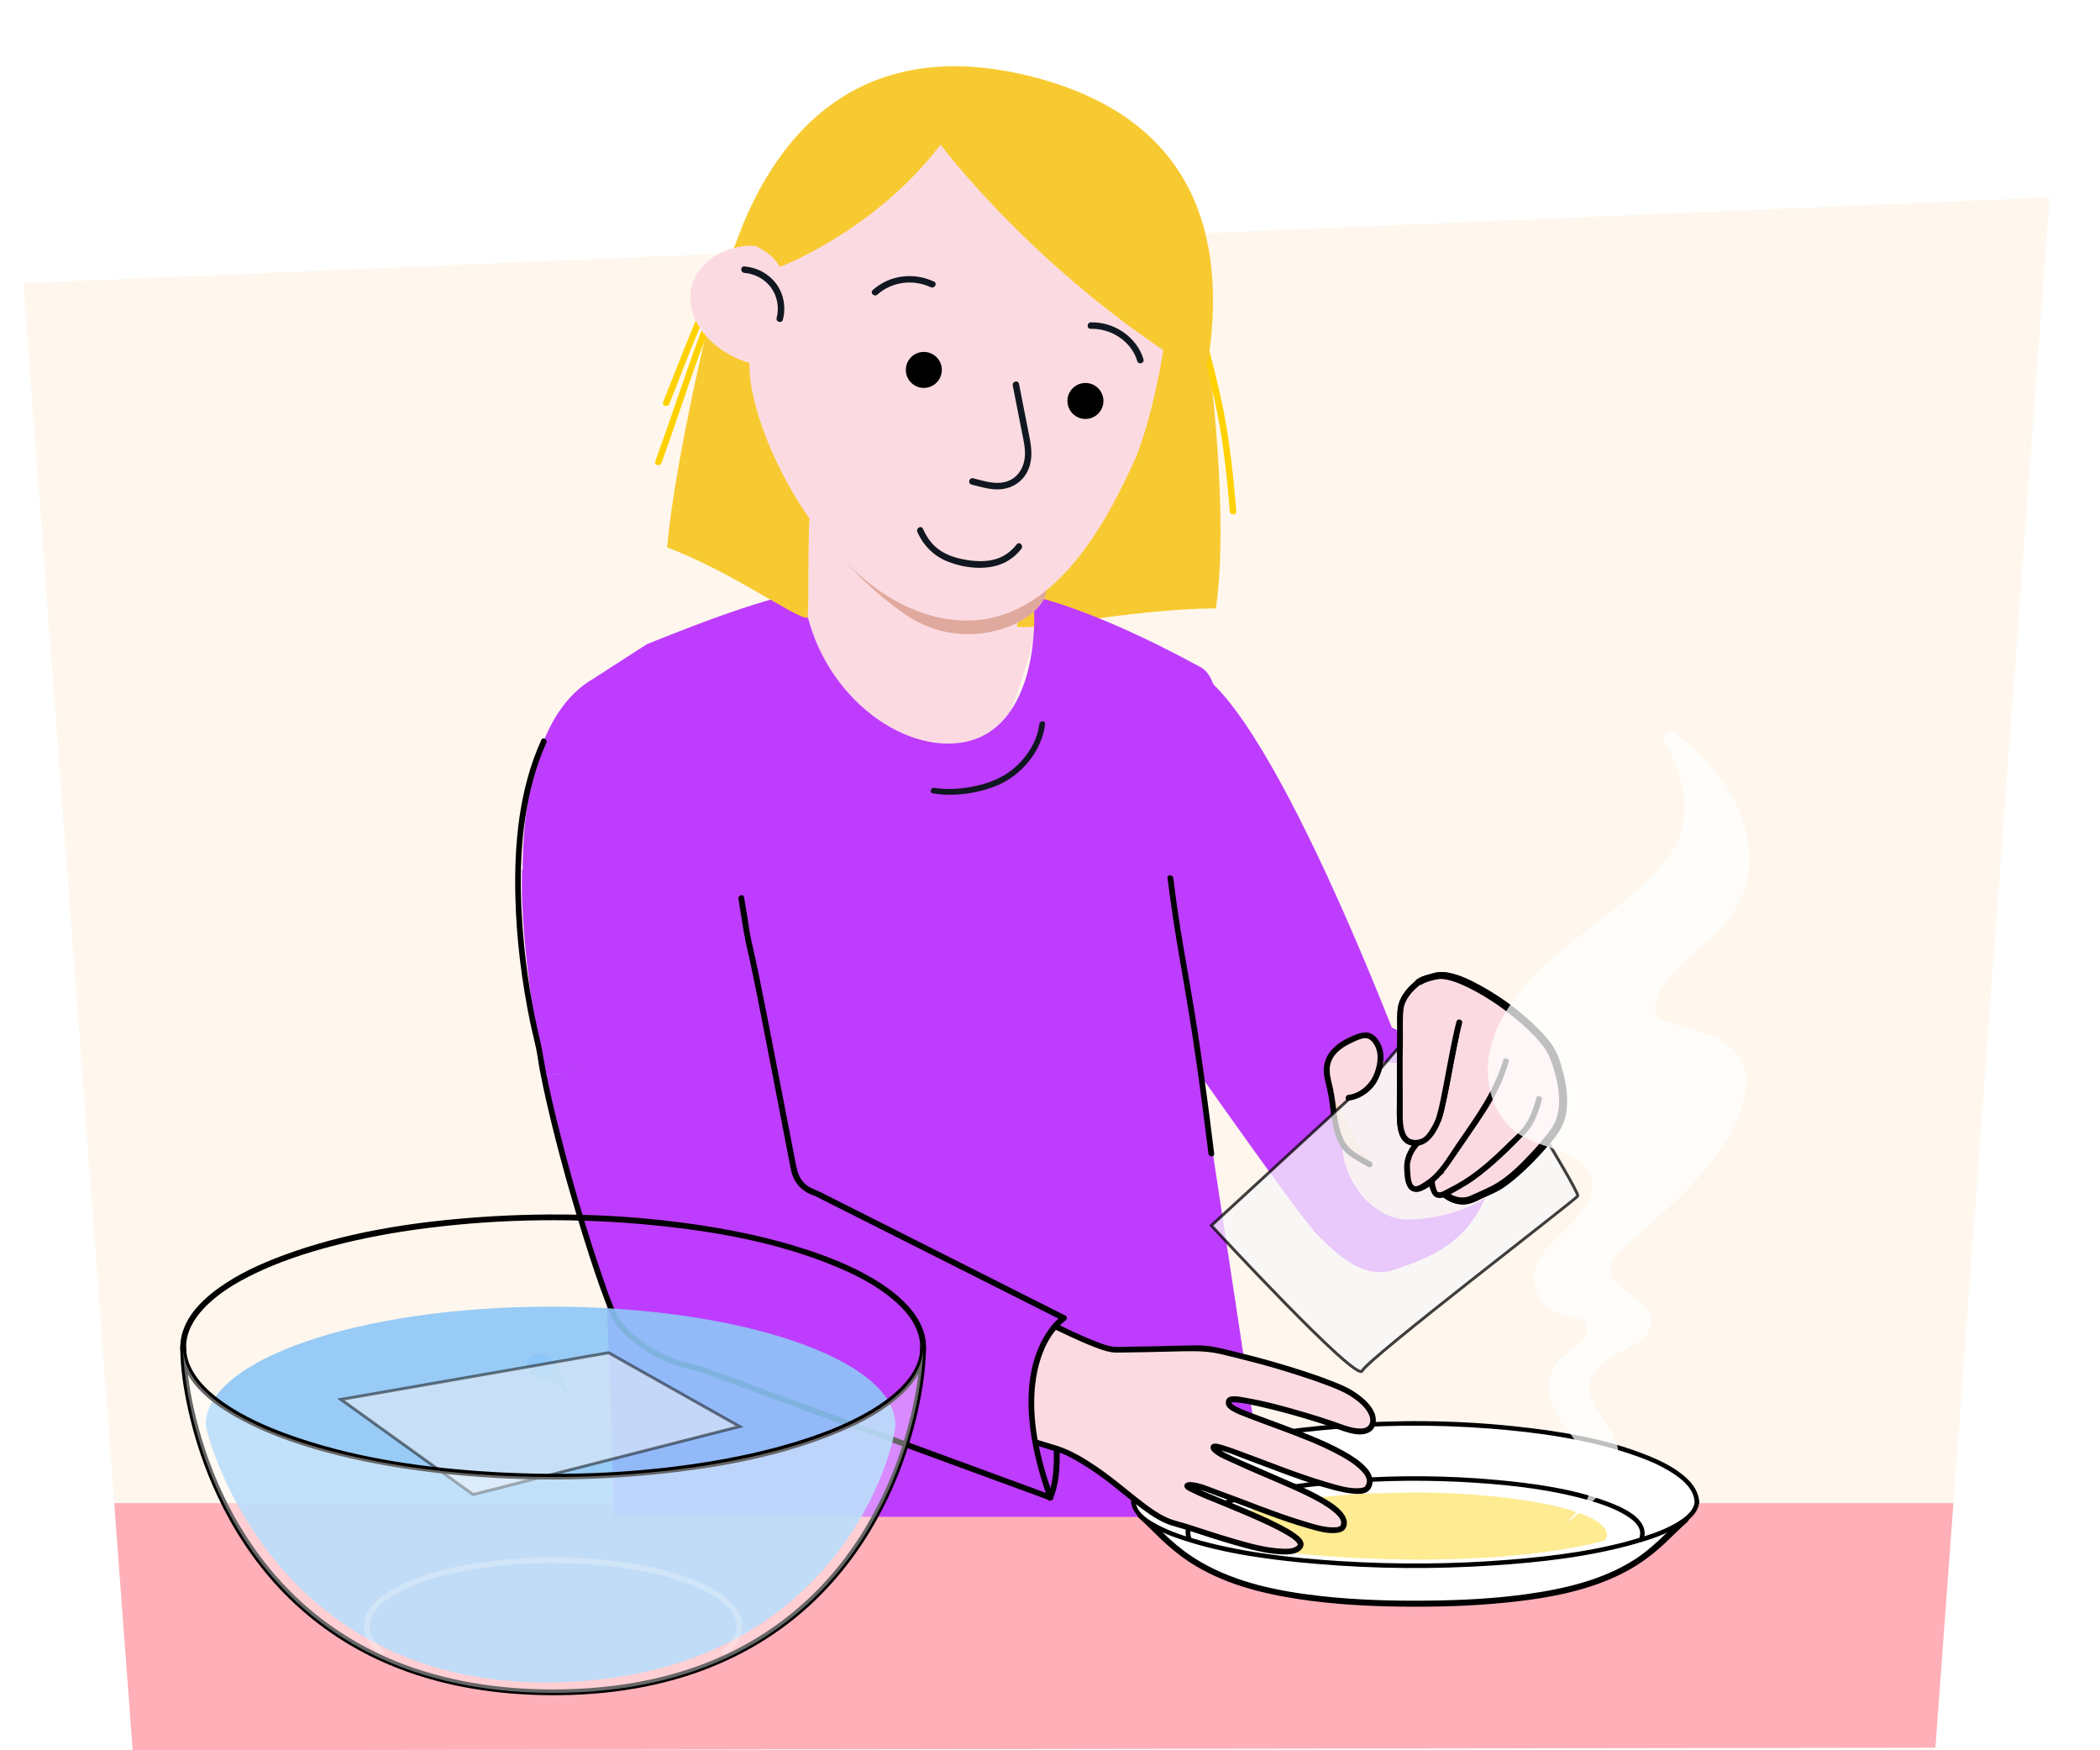
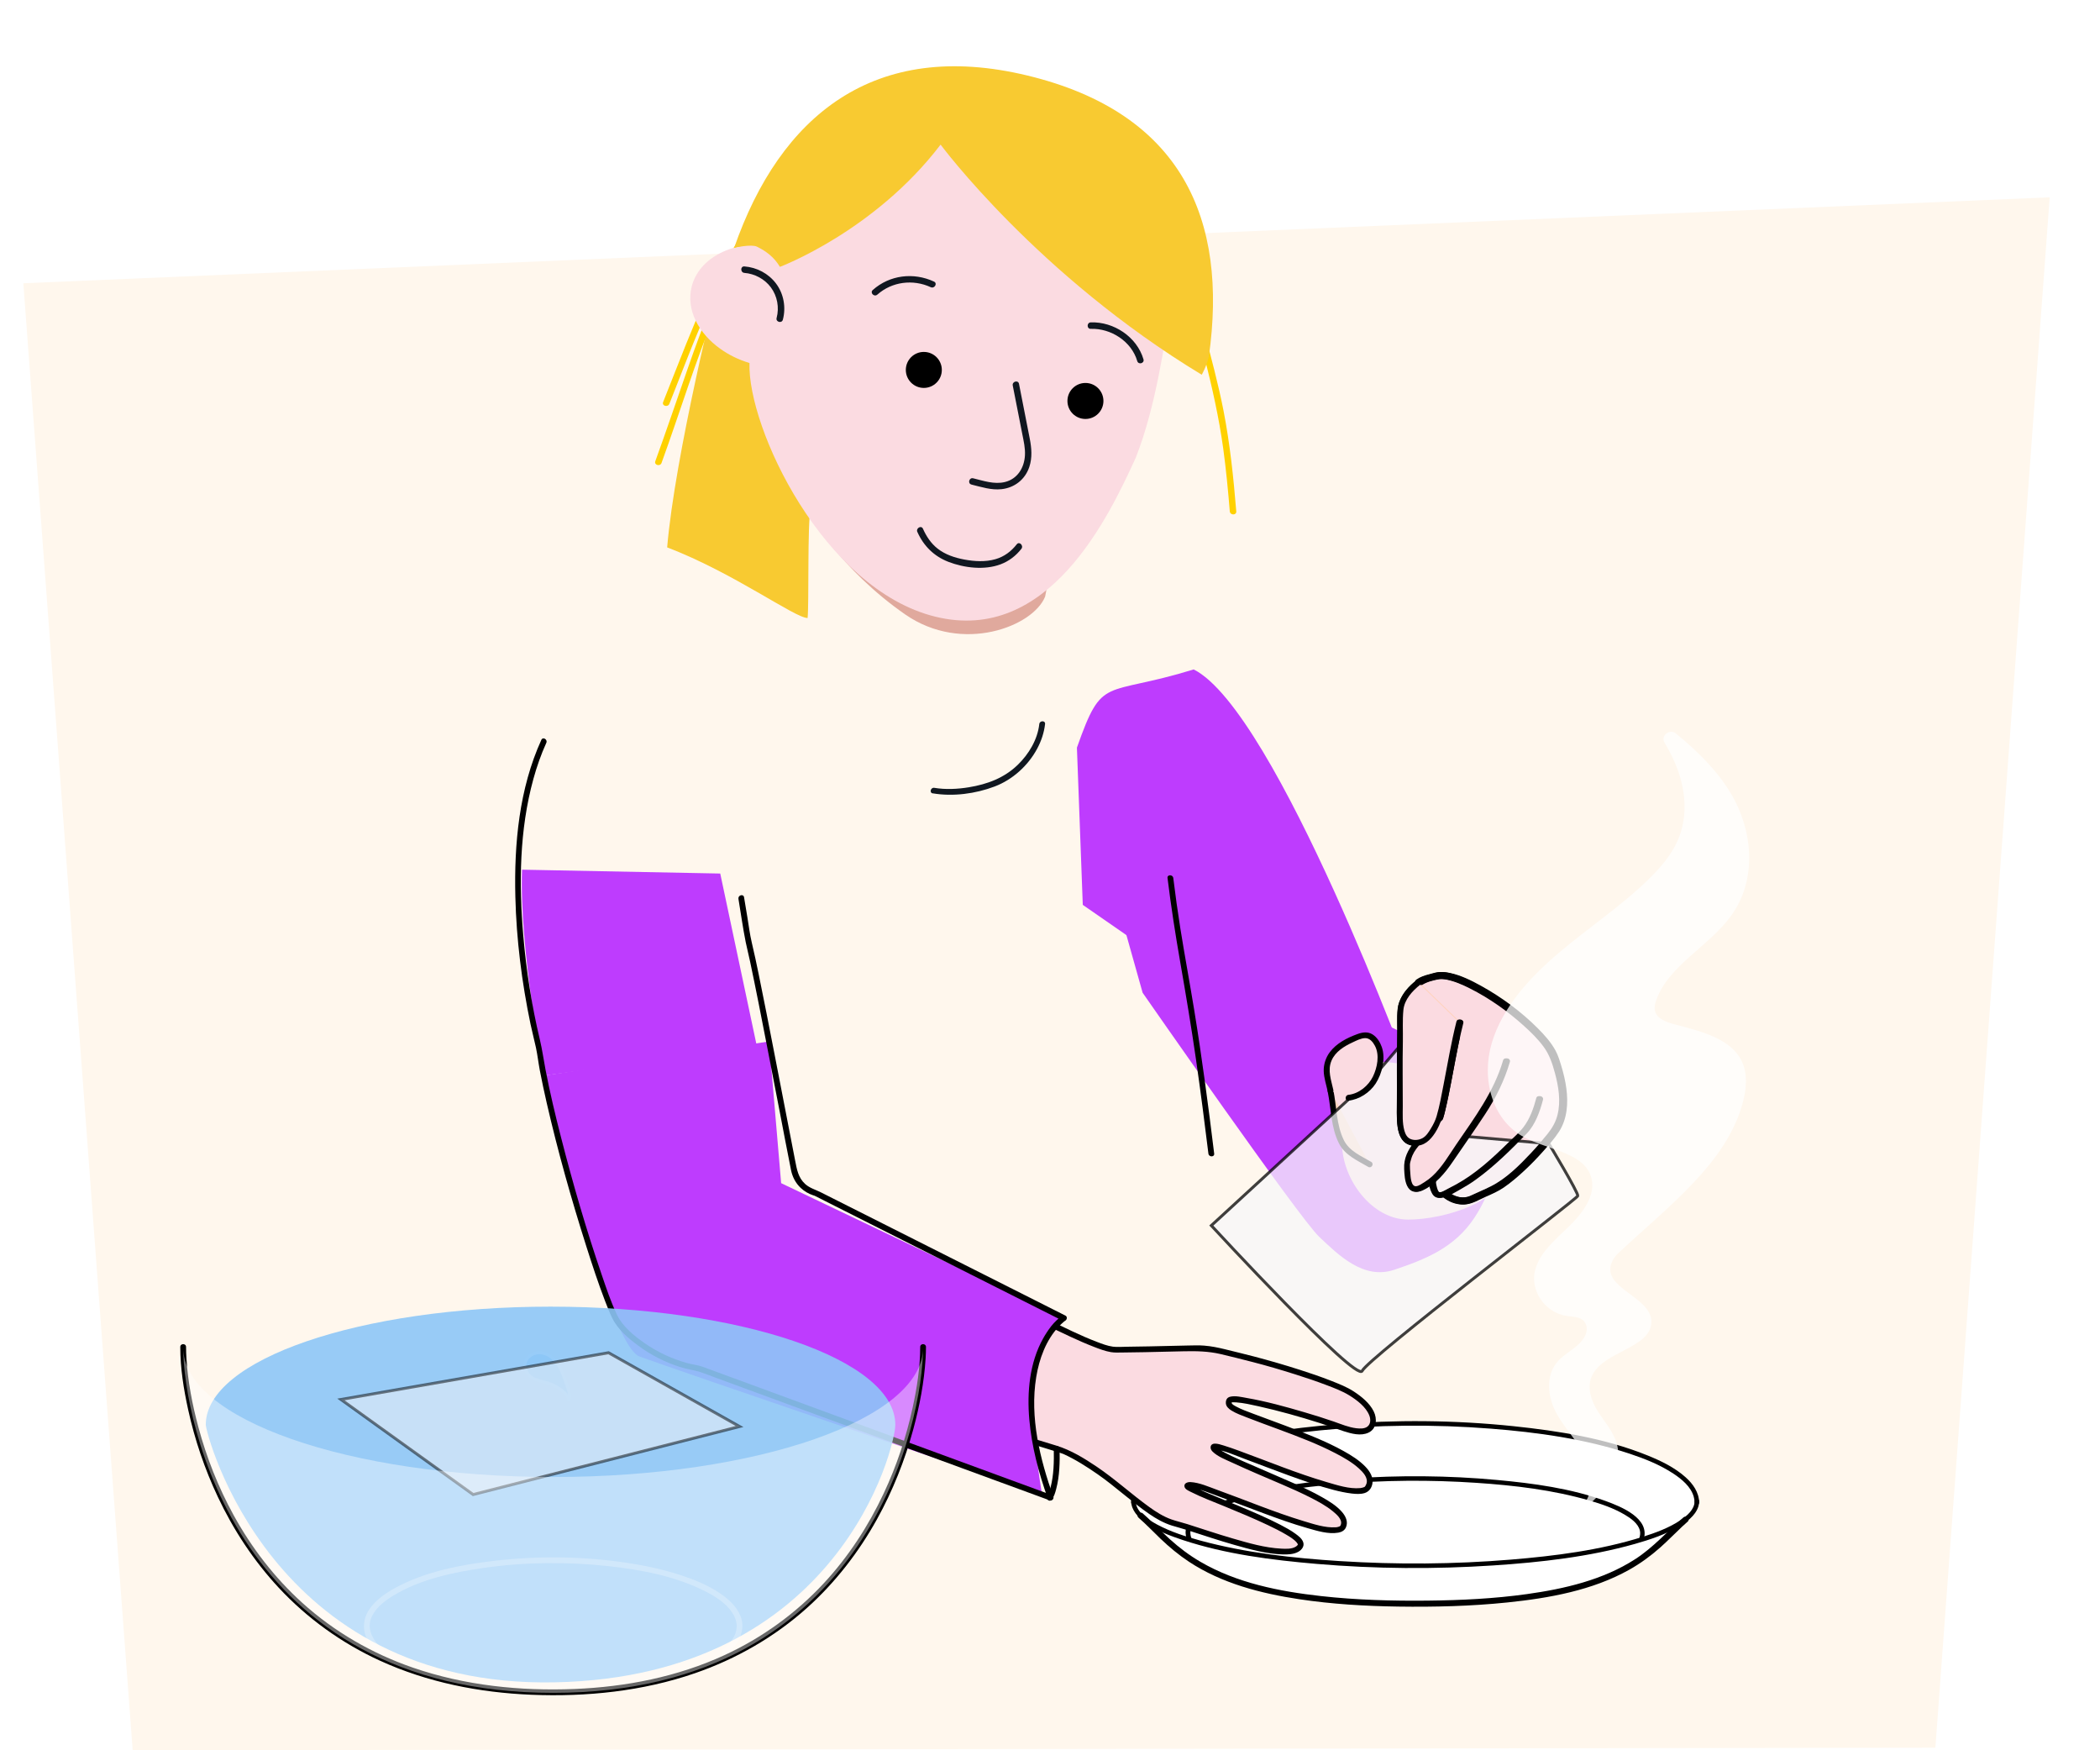
<svg xmlns="http://www.w3.org/2000/svg" id="Basis" viewBox="0 0 720 600">
  <defs>
    <style>
      .cls-1 {
        fill: none;
      }

      .cls-2 {
        fill: #ffd100;
      }

      .cls-3 {
        fill: #be3cfe;
      }

      .cls-4 {
        fill: #fde46d;
      }

      .cls-5 {
        fill: #fbdbe1;
      }

      .cls-6 {
        fill: #e0a99d;
      }

      .cls-7 {
        fill: url(#Nieuwe_patroonstaal_5);
      }

      .cls-7, .cls-8, .cls-9 {
        opacity: .75;
      }

      .cls-10 {
        fill: #fff7ed;
      }

      .cls-8, .cls-11 {
        fill: #f7f6f9;
        stroke: #000;
        stroke-miterlimit: 10;
      }

      .cls-12 {
        fill: #101720;
      }

      .cls-13 {
        fill: #fff;
      }

      .cls-14 {
        fill: #f8ca31;
      }

      .cls-15, .cls-16 {
        fill: #8dc7f7;
      }

      .cls-17 {
        fill: #ffd2bb;
      }

      .cls-18 {
        opacity: .9;
      }

      .cls-19 {
        opacity: .4;
      }

      .cls-20 {
        opacity: .26;
      }

      .cls-21 {
        fill: #fbd4bd;
      }

      .cls-22 {
        clip-path: url(#clippath);
      }

      .cls-11 {
        opacity: .5;
      }

      .cls-16 {
        stroke: #fff;
        stroke-linecap: round;
        stroke-linejoin: round;
        stroke-width: .99px;
      }

      .cls-23 {
        fill: #ffafb8;
      }
    </style>
    <clipPath id="clippath">
-       <path id="Path_2271-2" data-name="Path 2271" class="cls-10" d="M8,97.1l37.49,502.9,618.07-.88,39.19-531.48L8,97.1Z" />
-     </clipPath>
+       </clipPath>
    <pattern id="Nieuwe_patroonstaal_5" data-name="Nieuwe patroonstaal 5" x="0" y="0" width="187.62" height="187.62" patternTransform="translate(5231.56 4346.5) scale(1.07 1.12)" patternUnits="userSpaceOnUse" viewBox="0 0 187.62 187.62">
      <g>
        <rect class="cls-1" x="0" y="0" width="187.62" height="187.62" />
        <rect class="cls-4" x="0" y="0" width="187.62" height="187.62" />
      </g>
    </pattern>
  </defs>
  <g>
    <path id="Path_2271" data-name="Path 2271" class="cls-10" d="M8,97.1l37.49,502.9,618.07-.88,39.19-531.48L8,97.1Z" />
    <g class="cls-22">
      <path class="cls-5" d="M360.39,191.47l-.87,5.57c-.67,4.3-1.58,7.94-2.65,12.37-4.11,16.98-19.91,81.02-51.79,76.04-31.88-4.98-35.76-71.34-31.01-101.76l2.37-15.17c6.88,8.51,16.77,16.3,28.78,21.95,19.9,9.36,41.1,7.11,55.18.99Z" />
      <rect class="cls-23" x="-3.62" y="515.29" width="798.14" height="104.79" />
      <path class="cls-14" d="M416.86,208.55c-29.34.18-64.59,8.12-68.3,6.11,1.53-4.08,1.36-11.03,2.46-15.53l9.89-15.66c18.59-8.74,29-47.45,39.17-68.83,4.06.82,10.64,8.14,14.37,7.69.01,1.46,7.12,54.15,2.42,86.23Z" />
      <path class="cls-3" d="M411.58,228.67c-17.21-9.36-38.52-19.52-57.05-24.25-.12,2.57.1,5.88.08,7.97-.16,17.1-5.75,39.62-25.48,42.25-22.62,3.02-50.36-19.83-53.8-52.14-18.63,4.79-30.38,9.06-53.4,18.27-.37.15-18.07,11.64-18.41,11.84-29.59,16.88-23.89,77.82-23.89,77.82l23.65,35.95.55-20.91,6.87,194.43,224.06.13-30.97-204.08s24.81-78.04,7.8-87.28Z" />
    </g>
  </g>
  <path class="cls-3" d="M178.99,298.13c-1.03,26.87,7.45,70.59,7.45,70.59l73.11-9.8-12.61-59.47-67.96-1.32Z" />
  <path class="cls-12" d="M319.81,271.96c6.96,1.17,14.64.15,21.22-2.35,6.14-2.33,11.44-7.13,14.54-12.9,1.43-2.65,2.4-5.52,2.74-8.51.14-1.26-1.84-1.25-1.98,0-.59,5.32-3.59,10.31-7.38,13.98-4.68,4.53-10.45,6.66-16.78,7.7-3.88.63-7.94.84-11.84.19-1.24-.21-1.78,1.7-.53,1.91h0Z" />
  <g>
    <g>
      <path class="cls-14" d="M228.73,187.64c22.87,8.73,43.81,24.23,48.16,24.21.51-4.32-.09-32.69,1.01-37.19l-2.58-11.94c-12.52-16.29-18.72-38.08-17.97-61.74-3.99-1.13-7.61-2.82-10.71-4.93-.68,1.29-15.25,60.21-17.9,91.59Z" />
      <path class="cls-2" d="M423.86,175.29c-.94-11.54-2.15-23.08-4.36-34.46-1.82-9.35-4.34-18.55-6.75-27.76-1.9-7.28-3.75-14.57-5.5-21.89-.33-1.39-2.47-.8-2.14.59,4.91,20.56,11.36,40.84,14.26,61.82.99,7.2,1.68,14.45,2.27,21.69.12,1.41,2.34,1.43,2.22,0h0Z" />
      <path class="cls-2" d="M226.82,158.68c6.27-17.24,11.58-34.88,18.63-51.82,5.9-14.19,13.77-27.23,24.22-38.54,7.46-8.07,15.82-15.26,24.48-22,1.13-.88-.45-2.44-1.57-1.57-14.24,11.08-27.67,23.49-37.54,38.72-8.52,13.14-14.01,27.88-19.15,42.58-3.73,10.68-7.34,21.41-11.21,32.05-.49,1.34,1.66,1.92,2.14.59h0Z" />
      <path class="cls-2" d="M229.5,138.42c4.36-10.9,8.42-21.94,13.27-32.63,4.27-9.41,9.34-18.38,15.5-26.68,4.17-5.62,8.75-10.91,13.53-16.01.98-1.04-.59-2.61-1.57-1.57-8.08,8.62-15.54,17.84-21.57,28.01-5.34,9.01-9.5,18.65-13.4,28.35-2.67,6.63-5.25,13.3-7.9,19.94-.53,1.33,1.62,1.9,2.14.59h0Z" />
    </g>
    <g>
      <g>
-         <path class="cls-6" d="M360.19,193.93c-.55,3.59-1.15,7.14-1.86,10.58-4.12,10.28-28.37,19.69-47.95,6.14-22.16-15.34-34-35.41-34.84-37.57l.05-.35c10.21,11.19,22.95,26.77,39.55,29.36,16.59,2.59,31.91-.6,45.04-8.16Z" />
+         <path class="cls-6" d="M360.19,193.93c-.55,3.59-1.15,7.14-1.86,10.58-4.12,10.28-28.37,19.69-47.95,6.14-22.16-15.34-34-35.41-34.84-37.57c10.21,11.19,22.95,26.77,39.55,29.36,16.59,2.59,31.91-.6,45.04-8.16Z" />
        <path class="cls-5" d="M389.43,156.85c-9.24,20.21-29.9,64.1-68.74,54.55-38.39-9.43-64.44-64.75-63.73-86.96-3.72-1.12-7.08-2.78-9.94-4.83-7.64-5.4-11.78-13.5-9.91-21.2,2.46-10.15,14.46-16.11,27.76-14.33h.01c.34-.96.68-1.92,1.03-2.87.35-.94.71-1.88,1.07-2.81.49-1.23,1-2.45,1.51-3.67.26-.61.52-1.2.79-1.79.2-.45.4-.89.6-1.33.16-.33.31-.66.47-.99.33-.69.66-1.38,1.01-2.07.35-.72.71-1.42,1.08-2.13.37-.71.74-1.4,1.13-2.09.45-.83.92-1.64,1.39-2.44.47-.8.95-1.59,1.45-2.38,0,0-.01,0,0-.01.49-.78,1-1.55,1.5-2.32.26-.38.51-.75.77-1.13.94-1.38,1.91-2.71,2.92-4.01.35-.45.68-.88,1.04-1.3.26-.33.51-.65.79-.96.27-.31.52-.62.78-.92,1.78-2.1,3.67-4.07,5.64-5.9.64-.59,1.28-1.16,1.92-1.72.65-.56,1.31-1.12,1.97-1.66.68-.54,1.37-1.08,2.08-1.59.45-.33.88-.65,1.33-.95.29-.21.58-.42.88-.61.64-.44,1.28-.85,1.95-1.26.24-.17.49-.31.73-.46.65-.4,1.31-.77,1.97-1.14.63-.35,1.27-.69,1.9-1.02.55-.28,1.1-.56,1.64-.8.39-.18.77-.36,1.15-.53,1.07-.49,2.15-.93,3.24-1.34.77-.29,1.53-.58,2.31-.83.99-.33,2-.64,3.02-.92.35-.09.72-.19,1.08-.28.58-.16,1.17-.3,1.76-.43.55-.13,1.1-.25,1.65-.36.21-.05.43-.09.62-.13.46-.09.94-.18,1.41-.25.22-.03.45-.08.67-.1,1.42-.22,2.88-.4,4.35-.54.49-.06,1-.1,1.51-.13.63-.05,1.26-.09,1.9-.11,1.7-.08,3.45-.1,5.22-.05.35,0,.73.01,1.09.04.33,0,.66.02,1,.04.38.02.75.04,1.13.07,1.15.06,2.29.16,3.46.29.59.06,1.18.12,1.78.2,3.57.45,7.26,1.13,11.07,2.05,4.25,1.03,8.24,2.26,11.96,3.68.29.11.58.22.87.34,1.62.63,3.2,1.31,4.72,2.02.39.18.77.38,1.14.56,1.35.65,2.66,1.34,3.94,2.05.4.22.8.45,1.19.68.41.24.82.48,1.21.72,1,.61,1.97,1.25,2.93,1.9t.01,0c.48.32.94.65,1.4.99.45.32.91.66,1.36,1.01.9.68,1.77,1.39,2.61,2.1.85.72,1.68,1.46,2.47,2.21.4.38.79.76,1.18,1.14.39.38.77.77,1.15,1.16.37.39.74.79,1.1,1.19.43.47.86.95,1.27,1.44.19.21.38.43.56.65.46.57.91,1.13,1.34,1.7.3.39.6.78.88,1.17.32.42.63.86.92,1.3.61.88,1.19,1.77,1.74,2.67.16.24.3.49.44.73.16.27.32.55.48.83.3.52.59,1.04.88,1.58.27.53.55,1.06.82,1.6.27.53.54,1.08.8,1.62.26.54.52,1.1.75,1.66.25.55.48,1.11.71,1.68.23.56.45,1.13.66,1.7.17.46.33.92.5,1.38.07.18.13.36.19.54.18.51.34,1.03.51,1.55.08.24.16.48.23.73.09.29.18.57.26.87.03.08.06.17.07.24.07.24.15.49.21.75.08.25.15.49.2.74.12.45.24.89.35,1.34,1.05,4.2,1.76,8.58,2.16,13.1.03.29.05.57.07.85.11,1.3.2,2.63.24,3.96.05,1,.07,2,.09,3.01,0,1.01.01,2.03,0,3.05-.04,2.04-.11,4.11-.25,6.18-.04.7-.1,1.39-.15,2.09-.23,2.79-.54,5.62-.96,8.48l-9.96-11.64c-1.49,8.85-4.47,31.37-11.45,49.08Z" />
      </g>
      <path class="cls-14" d="M414.44,122.32c-.85,3.5-2.42,6.14-2.42,6.14-56.29-34.04-89.53-78.89-89.53-78.89-22.7,29.78-55.09,41.91-55.09,41.91-1.97-3.3-4.59-5.29-7.86-6.92-1.91-.95-7.82.36-7.82.36,15.73-45.23,47.98-71.77,100.66-59,52.64,12.76,68.78,49.02,62.07,96.4Z" />
      <circle cx="316.74" cy="126.81" r="6.17" />
      <path class="cls-12" d="M314.53,182.36c2.13,4.79,5.71,8.33,10.61,10.23,5.41,2.1,12.38,2.94,17.92.86,2.85-1.07,5.25-2.91,7.12-5.3.87-1.11-.69-2.69-1.57-1.57-1.91,2.44-4.34,4.27-7.34,5.12-3.45.98-7.16.76-10.65.11-3.27-.61-6.56-1.69-9.2-3.78-2.26-1.79-3.82-4.18-4.98-6.78-.58-1.3-2.49-.17-1.92,1.12h0Z" />
      <circle cx="372.15" cy="137.45" r="6.17" />
      <path class="cls-12" d="M255.23,93.55c3.52.28,6.95,2.1,9.06,4.95,2.22,2.99,2.94,6.91,1.98,10.5-.37,1.38,1.77,1.97,2.14.59,1.13-4.23.3-8.91-2.36-12.42-2.59-3.42-6.56-5.51-10.83-5.84-1.42-.11-1.42,2.11,0,2.22h0Z" />
      <path class="cls-12" d="M333.06,166.11c3.37.82,6.82,1.97,10.33,1.58,4.49-.5,8.09-3.33,9.52-7.63,1.06-3.18.78-6.47.15-9.69-.69-3.5-1.38-7-2.06-10.5-.54-2.77-1.09-5.53-1.63-8.3-.28-1.4-2.42-.81-2.14.59,1.09,5.56,2.19,11.12,3.28,16.68.48,2.45,1.04,4.77.9,7.28-.24,4.28-2.59,8.1-6.92,9.13-3.63.87-7.32-.44-10.83-1.29-1.39-.34-1.98,1.8-.59,2.14h0Z" />
      <path class="cls-12" d="M300.8,101c5.02-4.47,12.25-5.35,18.31-2.55,1.29.6,2.42-1.32,1.12-1.92-7.01-3.25-15.18-2.29-21,2.89-1.07.95.51,2.52,1.57,1.57h0Z" />
      <path class="cls-12" d="M392.05,123.18c-2.25-7.7-10.19-12.94-18.07-12.67-1.42.05-1.43,2.27,0,2.22,6.9-.23,13.95,4.27,15.93,11.04.4,1.37,2.54.79,2.14-.59h0Z" />
    </g>
  </g>
  <path class="cls-3" d="M409.28,229.49c28.29,14.25,74.93,140.97,74.93,140.97l-63.5-26-49.47-34.27-2.01-53.9c8.9-25.17,8.94-17.23,40.05-26.81Z" />
  <path class="cls-3" d="M391.76,340.32s53.67,77.18,60.5,83.63c6.69,6.32,15.26,14.86,25.77,11.33,10.52-3.53,20.61-7.48,27.43-17.76s8.6-21.15,9.44-31.42c.84-10.27-1.14-16.17-1.14-16.17l-62.69-30.34-72.75-47.07,13.44,47.81Z" />
  <path class="cls-5" d="M516.72,399.15c0,12.61-21.6,18.93-33.91,18.93s-22.7-13.69-22.7-26.3,19.48-12.56,31.78-12.56,24.82,7.32,24.82,19.93Z" />
  <path class="cls-5" d="M475.78,403.44c-3.79-.8-3.77-3.1-6.17-4.29-7.88-3.92-12.43-14.95-12.43-14.95,0,0-.79-7.69-1.32-10.24-.41-1.97-1.26-4.63-1.32-6.64-.08-2.27.73-4.57,2.18-6.32,1.76-2.13,3.75-3.29,6.26-4.45,1.39-.64,3.69-1.73,5.22-1.58,1.98.19,3.43,2.12,4.18,3.96.73,1.8-.54,4.23-.83,6.15.85-2.11,9.61-.17,8.79-.3,0-3.55,0-6.78.13-10.51.04-1.29.03-2.46-.03-3.46-.06-1.05.15-2.38.1-3.43-.18-4.23,2.77-7.98,6.12-10.55,1.73-1.32,3.82-1.78,5.96-2.19,11.14-2.14,38.91,18.98,41.16,31.48,1.47,8.15,2.88,15.55-1.04,22.31-2.1,3.62-4.87,6.76-7.93,9.62h0c-13.67,10-12.88,12.89-22.48,13.52-5.3.35-6.45-2.12-6.45-2.12-4.64,2.17-3.42-4.55-5.97-3.42-3.1,1.38-5.31,1.28-8.21.19-1.78-.67,1.61-1.2-5.91-2.79Z" />
  <g>
    <path class="cls-21" d="M469.61,399.15c-7.32-4.33-9.54-4.4-11.7-13.99-.7-3.12-1.09-8.17-1.74-11.31" />
    <path d="M470.12,398.29c-3.48-2.05-7.53-3.67-9.4-7.5-2.59-5.32-2.44-11.51-3.59-17.2-.25-1.26-2.18-.73-1.93.53,1.2,5.95,1.08,12.36,3.9,17.89,2.05,4.03,6.3,5.82,10.01,8,1.11.65,2.12-1.07,1.01-1.73h0Z" />
  </g>
  <path class="cls-8" d="M471.33,368.63l-56.02,51.49s49.84,54,51.73,49.82,73.61-58.94,73.91-59.97c.3-1.03-9.91-17.92-9.91-17.92l-37.39-3.26-7.38-37.61-14.93,17.46Z" />
  <path d="M400.3,301c1.18,9.65,2.68,19.25,4.35,28.83,1.94,11.14,3.81,22.28,5.42,33.47s2.93,21.43,4.24,32.16c.15,1.25,2.13,1.26,1.98,0-2.01-16.47-4.19-32.92-6.86-49.3-1.52-9.33-3.26-18.62-4.75-27.96-.91-5.72-1.71-11.46-2.41-17.21-.15-1.25-2.13-1.26-1.98,0h0Z" />
  <g>
    <path class="cls-17" d="M499.56,355.43c-1.96,8.98-3.32,18.42-5.55,27.19-.6,2.37-2.33,5.33-3.89,7.21-1.56,1.88-4.62,2.51-6.81,1.43-2.73-1.35-2.95-6-2.95-9.04,0-5.05-.01-10.09-.02-15.14,0-4.51-.03-8.28.12-12.79.04-1.29.03-2.46-.03-3.46-.06-1.05.15-2.38.1-3.43-.18-4.23,2.77-7.98,6.12-10.55" />
    <path d="M498.59,355.16c-1.5,6.92-2.63,13.92-4.09,20.85-.68,3.21-1.2,6.6-2.75,9.52-1.31,2.48-3,5.32-6.17,5.25-2.77-.06-3.67-2.4-4.02-4.79-.43-3-.21-6.13-.22-9.15,0-6.89-.12-13.78.06-20.67.05-1.91.03-3.81.02-5.72,0-1.51-.04-3.2.2-4.69.55-3.42,3.11-6.17,5.74-8.22,1.01-.79-.41-2.2-1.41-1.41-2.47,1.92-4.65,4.34-5.76,7.3s-.69,6.53-.71,9.68c-.05,7.83-.14,15.66-.14,23.49,0,3.23-.2,6.55.26,9.76.35,2.42,1.26,5.04,3.73,6,6.46,2.51,10.6-5.29,11.85-10.37,2.14-8.69,3.43-17.55,5.33-26.29.27-1.25-1.66-1.79-1.93-.53h0Z" />
  </g>
  <path d="M527.11,376.48c-.9,3.43-2.19,7.06-4.38,9.91-1.49,1.95-3.51,3.64-5.25,5.35-5.42,5.34-11.11,10.58-17.81,14.27-.95.53-1.92,1.03-2.89,1.52-.74.38-2.43,1.5-3.28,1.13-.49-.21-.77-1.39-.89-1.84-.18-.63-.32-1.28-.25-1.94.12-1.28-1.88-1.27-2,0-.13,1.35.34,2.88.94,4.07.76,1.52,1.94,1.94,3.59,1.54,2.08-.5,4.11-1.83,5.96-2.86,1.76-.98,3.46-2.04,5.09-3.21,6.38-4.59,12.05-10.21,17.51-15.84,2.94-3.03,4.53-7.59,5.58-11.58.33-1.25-1.6-1.78-1.93-.53h0Z" />
  <g>
    <path class="cls-17" d="M516.72,363.78c-1.87,6.54-5.73,13.79-8.96,18.52-2.7,3.95-5.41,7.91-8.11,11.86-4.08,5.96-6.54,10.47-12.85,13.27-2.38,1.06-3.47-1.48-3.74-4.07-.09-.88-.44-4.41-.11-5.23.67-1.7.11-2.39,3.15-6.02" />
    <path d="M515.75,363.51c-3.12,10.72-9.77,19.62-15.99,28.71-2.58,3.78-4.94,7.96-8.36,11.06-.78.7-1.61,1.34-2.5,1.89-.8.5-2.04,1.42-2.99,1.48-1.76.11-1.87-3.3-1.97-4.51-.08-.95-.15-1.91-.13-2.86.01-.67.23-1.22.4-1.86.49-1.81,1.39-3.17,2.59-4.62.81-.99-.59-2.41-1.41-1.41-2.29,2.77-3.73,5.68-3.55,9.33.1,1.92.17,4.01,1,5.77,1.03,2.19,2.93,2.53,4.99,1.55,4.5-2.14,7.55-5.83,10.3-9.86,3.69-5.42,7.48-10.78,11.07-16.26,3.61-5.49,6.63-11.56,8.47-17.88.36-1.24-1.57-1.77-1.93-.53h0Z" />
  </g>
  <path d="M487.26,337.86c1.71-1.22,4.18-1.85,6.25-2.21.76-.13,1.91-.03,2.8.15,2.83.56,5.52,1.75,8.08,3.04,6.69,3.38,12.96,7.82,18.52,12.84,2.4,2.17,4.76,4.48,6.69,7.09,2.03,2.74,3.03,5.76,3.92,9.04,1.25,4.61,2.07,9.63.9,14.34-.61,2.46-1.79,4.5-3.36,6.47-1.79,2.24-3.65,4.42-5.61,6.51-4.03,4.3-8.58,8.89-13.91,11.56-2.27,1.14-4.63,2.11-6.93,3.19-2.61,1.23-5.73.53-7.9-1.28-1.17-.98-2.87.7-1.69,1.69,1.97,1.64,4.42,2.66,7.01,2.6,2.68-.06,4.93-1.58,7.32-2.62,2.17-.94,4.3-1.87,6.26-3.21,2.48-1.7,4.79-3.7,6.99-5.74,2.26-2.09,4.41-4.31,6.45-6.61,1.9-2.14,3.9-4.35,5.46-6.76,2.83-4.37,3.2-9.77,2.53-14.8-.35-2.65-.97-5.25-1.75-7.8-.54-1.77-1.08-3.57-1.96-5.2-1.55-2.87-3.82-5.38-6.11-7.67-5.7-5.71-12.4-10.65-19.46-14.55-3.27-1.81-6.78-3.55-10.46-4.36-1.28-.28-2.61-.46-3.92-.3-1.04.13-2.04.48-3.05.74-1.52.39-3,.86-4.29,1.78-1.24.89-.05,2.96,1.21,2.06h0Z" />
  <g>
    <path class="cls-17" d="M500.72,350.47c-2.64,10.4-4.07,21.74-6.72,32.14-.6,2.37-2.33,5.33-3.89,7.21-1.56,1.88-4.62,2.51-6.81,1.43-2.73-1.35-2.95-6-2.95-9.04,0-5.05-.01-10.09-.02-15.14,0-4.51-.03-8.28.12-12.79.04-1.29.03-2.46-.03-3.46-.06-1.05.15-2.38.1-3.43-.18-4.23,2.77-7.98,6.12-10.55" />
    <path d="M499.76,350.21c-1.8,7.15-3.01,14.42-4.42,21.65-.7,3.61-1.35,7.3-2.39,10.83-.43,1.45-1.13,2.82-1.91,4.1s-1.63,2.71-2.99,3.42c-1.16.6-2.61.78-3.85.33-1.33-.47-1.94-1.7-2.3-2.98-.74-2.66-.54-5.55-.54-8.28,0-7.39-.12-14.8.03-22.19.07-3.59-.17-7.28.18-10.85.36-3.63,3.06-6.56,5.81-8.7,1.01-.79-.41-2.2-1.41-1.41-2.56,1.99-4.83,4.54-5.89,7.65-.55,1.63-.47,3.23-.56,4.93-.1,1.78.01,3.55-.03,5.34-.22,8.25-.13,16.5-.12,24.75,0,4.79-.8,13.68,6.06,13.98,3.26.15,5.37-1.9,7.02-4.45,2.08-3.22,2.89-6.71,3.7-10.41,1.97-9.03,3.29-18.2,5.55-27.18.31-1.25-1.61-1.78-1.93-.53h0Z" />
  </g>
  <g>
-     <path class="cls-5" d="M533.16,362.5c-3.74-10.55-32.04-30.5-40.49-27.86-2.07.65-4.23.87-5.96,2.19-3.36,2.57-6.3,6.32-6.12,10.55.04,1.05-.16,2.38-.1,3.43.06,1.01.07,2.17.03,3.46-.16,4.51-.13,8.28-.12,12.79,0,5.05.01,10.09.02,15.14,0,3.04.22,7.69,2.95,9.04.97.48,2.11.61,3.22.45l-.42.39c-3.04,3.63-2.48,4.32-3.15,6.02-.32.82.02,4.35.11,5.23.28,2.59,1.36,5.12,3.74,4.07,3.57-1.58,5.91-3.71,8.01-6.35l.14,1.07-3.58,2.74c-.17,1.18.78,4.64,1.96,4.76.86.09,1.7-.17,2.51-.52l.04.33c2.5,2.18,6.39,2.99,9.34,1.46,4.71-2.44,6.97-2.64,11.17-5.88,6.19-4.77,11.53-10.44,16.34-16.61,5.65-7.25,3.27-17.75.37-25.93ZM492.63,386.11c.09-.17.19-.35.27-.52l.03.24-.3.28Z" />
    <g>
      <path class="cls-17" d="M499.15,355.43c-1.96,8.98-3.32,18.42-5.55,27.19-.6,2.37-2.33,5.33-3.89,7.21-1.56,1.88-4.62,2.51-6.81,1.43-2.73-1.35-2.95-6-2.95-9.04,0-5.05-.01-10.09-.02-15.14,0-4.51-.03-8.28.12-12.79.04-1.29.03-2.46-.03-3.46-.06-1.05.15-2.38.1-3.43-.18-4.23,2.77-7.98,6.12-10.55" />
      <path d="M498.18,355.16c-1.5,6.92-2.63,13.92-4.09,20.85-.68,3.21-1.2,6.6-2.75,9.52-1.31,2.48-3,5.32-6.17,5.25-2.77-.06-3.67-2.4-4.02-4.79-.43-3-.21-6.13-.22-9.15,0-6.89-.12-13.78.06-20.67.05-1.91.03-3.81.02-5.72,0-1.51-.04-3.2.2-4.69.55-3.42,3.11-6.17,5.74-8.22,1.01-.79-.41-2.2-1.41-1.41-2.47,1.92-4.65,4.34-5.76,7.3s-.69,6.53-.71,9.68c-.05,7.83-.14,15.66-.14,23.49,0,3.23-.2,6.55.26,9.76.35,2.42,1.26,5.04,3.73,6,6.46,2.51,10.6-5.29,11.85-10.37,2.14-8.69,3.43-17.55,5.33-26.29.27-1.25-1.66-1.79-1.93-.53h0Z" />
    </g>
    <path d="M526.71,376.48c-.9,3.43-2.19,7.06-4.38,9.91-1.49,1.95-3.51,3.64-5.25,5.35-5.42,5.34-11.11,10.58-17.81,14.27-.95.53-1.92,1.03-2.89,1.52-.74.38-2.43,1.5-3.28,1.13-.49-.21-.77-1.39-.89-1.84-.18-.63-.32-1.28-.25-1.94.12-1.28-1.88-1.27-2,0-.13,1.35.34,2.88.94,4.07.76,1.52,1.94,1.94,3.59,1.54,2.08-.5,4.11-1.83,5.96-2.86,1.76-.98,3.46-2.04,5.09-3.21,6.38-4.59,12.05-10.21,17.51-15.84,2.94-3.03,4.53-7.59,5.58-11.58.33-1.25-1.6-1.78-1.93-.53h0Z" />
    <g>
      <path class="cls-5" d="M516.31,363.78c-1.87,6.54-5.73,13.79-8.96,18.52-2.7,3.95-5.41,7.91-8.11,11.86-4.08,5.96-6.54,10.47-12.85,13.27-2.38,1.06-3.47-1.48-3.74-4.07-.09-.88-.44-4.41-.11-5.23.67-1.7.11-2.39,3.15-6.02" />
      <path d="M515.34,363.51c-3.12,10.72-9.77,19.62-15.99,28.71-2.58,3.78-4.94,7.96-8.36,11.06-.78.7-1.61,1.34-2.5,1.89-.8.5-2.04,1.42-2.99,1.48-1.76.11-1.87-3.3-1.97-4.51-.08-.95-.15-1.91-.13-2.86.01-.67.23-1.22.4-1.86.49-1.81,1.39-3.17,2.59-4.62.81-.99-.59-2.41-1.41-1.41-2.29,2.77-3.73,5.68-3.55,9.33.1,1.92.17,4.01,1,5.77,1.03,2.19,2.93,2.53,4.99,1.55,4.5-2.14,7.55-5.83,10.3-9.86,3.69-5.42,7.48-10.78,11.07-16.26,3.61-5.49,6.63-11.56,8.47-17.88.36-1.24-1.57-1.77-1.93-.53h0Z" />
    </g>
    <path d="M486.85,337.86c1.71-1.22,4.18-1.85,6.25-2.21.76-.13,1.91-.03,2.8.15,2.83.56,5.52,1.75,8.08,3.04,6.69,3.38,12.96,7.82,18.52,12.84,2.4,2.17,4.76,4.48,6.69,7.09,2.03,2.74,3.03,5.76,3.92,9.04,1.25,4.61,2.07,9.63.9,14.34-.61,2.46-1.79,4.5-3.36,6.47-1.79,2.24-3.65,4.42-5.61,6.51-4.03,4.3-8.58,8.89-13.91,11.56-2.27,1.14-4.63,2.11-6.93,3.19-2.61,1.23-5.73.53-7.9-1.28-1.17-.98-2.87.7-1.69,1.69,1.97,1.64,4.42,2.66,7.01,2.6s4.93-1.58,7.32-2.62c2.17-.94,4.3-1.87,6.26-3.21,2.48-1.7,4.79-3.7,6.99-5.74s4.41-4.31,6.45-6.61c1.9-2.14,3.9-4.35,5.46-6.76,2.83-4.37,3.2-9.77,2.53-14.8-.35-2.65-.97-5.25-1.75-7.8-.54-1.77-1.08-3.57-1.96-5.2-1.55-2.87-3.82-5.38-6.11-7.67-5.7-5.71-12.4-10.65-19.46-14.55-3.27-1.81-6.78-3.55-10.46-4.36-1.28-.28-2.61-.46-3.92-.3-1.04.13-2.04.48-3.05.74-1.52.39-3,.86-4.29,1.78s-.05,2.96,1.21,2.06h0Z" />
    <g>
      <path class="cls-5" d="M500.31,350.47c-2.64,10.4-4.07,21.74-6.72,32.14-.6,2.37-2.33,5.33-3.89,7.21-1.56,1.88-4.62,2.51-6.81,1.43-2.73-1.35-2.95-6-2.95-9.04,0-5.05-.01-10.09-.02-15.14,0-4.51-.03-8.28.12-12.79.04-1.29.03-2.46-.03-3.46-.06-1.05.15-2.38.1-3.43-.18-4.23,2.77-7.98,6.12-10.55" />
      <path d="M499.35,350.2c-1.8,7.15-3.01,14.42-4.42,21.65-.7,3.61-1.35,7.3-2.39,10.83-.43,1.45-1.13,2.82-1.91,4.1s-1.63,2.71-2.99,3.42c-1.16.6-2.61.78-3.85.33-1.33-.47-1.94-1.7-2.3-2.98-.74-2.66-.54-5.55-.54-8.28,0-7.39-.12-14.8.03-22.19.07-3.59-.17-7.28.18-10.85s3.06-6.56,5.81-8.7c1.01-.79-.41-2.2-1.41-1.41-2.56,1.99-4.83,4.54-5.89,7.65-.55,1.63-.47,3.23-.56,4.93-.1,1.78.01,3.55-.03,5.34-.22,8.25-.13,16.5-.12,24.75,0,4.79-.8,13.68,6.06,13.98,3.26.15,5.37-1.9,7.02-4.45,2.08-3.22,2.89-6.71,3.7-10.41,1.97-9.03,3.29-18.2,5.55-27.18.31-1.25-1.61-1.78-1.93-.53h0Z" />
    </g>
  </g>
  <g>
    <path class="cls-5" d="M456.17,373.85c-.41-1.97-1.26-4.63-1.32-6.64-.08-2.27.7-4.57,2.16-6.32,1.76-2.13,3.75-3.29,6.26-4.45,1.39-.64,3.69-1.73,5.22-1.58,1.98.19,3.43,2.12,4.18,3.96.75,1.84.72,3.91.41,5.88-.42,2.61-1.36,5.19-3.02,7.25s-5.09,4.11-7.73,4.33" />
    <path d="M457.13,373.59c-.72-3.34-2.05-6.71-.59-10.05,1.34-3.07,4.31-4.87,7.22-6.22,1.31-.61,2.84-1.43,4.32-1.45,1.57-.02,2.66,1.38,3.33,2.65,1.66,3.15.8,7.45-.69,10.52-1.53,3.15-4.82,5.89-8.4,6.27-1.27.14-1.28,2.14,0,2,3.7-.4,7.31-2.75,9.33-5.85,2.21-3.41,3.49-8.59,2.11-12.53-.59-1.67-1.62-3.34-3.14-4.31-1.64-1.05-3.48-.78-5.22-.14-3.54,1.29-7.18,3.14-9.48,6.22-1.39,1.86-2.15,4.22-2.07,6.54s.87,4.62,1.36,6.9c.27,1.26,2.2.73,1.93-.53h0Z" />
  </g>
  <g id="Achtergrond_1" data-name="Achtergrond 1">
    <g>
      <g>
        <ellipse class="cls-13" cx="485.2" cy="514.6" rx="96.59" ry="22.12" />
        <path class="cls-13" d="M400.06,525.05c13.09,10.84,46.27,17.78,85.14,17.78,38.86,0,72.04-6.94,85.13-17.78h-170.27Z" />
        <path class="cls-13" d="M581.79,515.14c0-14.96-43.24-27.09-96.59-27.09-53.34,0-96.59,12.13-96.59,27.09h193.18Z" />
        <g>
          <path class="cls-13" d="M391.07,519.53c12.49,10.82,21.64,30.23,93.94,30.23,72.29,0,80.34-18.05,92.88-28.84" />
          <path d="M390.34,520.25c2.63,2.28,5.02,4.81,7.53,7.21,3.04,2.9,6.27,5.59,9.78,7.91,11.23,7.42,24.67,10.87,37.83,12.85,11.21,1.69,22.55,2.35,33.88,2.52,12.47.18,24.99-.13,37.41-1.41,14.3-1.48,29.17-4.11,41.86-11.24,3.79-2.13,7.3-4.69,10.55-7.57,2.63-2.33,5.06-4.86,7.62-7.25.6-.56,1.2-1.11,1.82-1.64,1-.86-.45-2.31-1.45-1.45-5.55,4.79-10.31,10.29-16.53,14.3-11.04,7.13-24.27,10.18-37.12,11.98-11.25,1.57-22.64,2.12-33.99,2.24-12.21.13-24.45-.21-36.59-1.56-14.21-1.58-28.95-4.48-41.43-11.79-3.73-2.18-7.17-4.77-10.37-7.66-2.61-2.36-5.04-4.91-7.6-7.32-.57-.53-1.15-1.06-1.73-1.57-.99-.86-2.45.58-1.45,1.45h0Z" />
        </g>
        <path d="M582.56,515.07c-.03-3.48-2.14-6.44-4.65-8.67-3.76-3.36-8.45-5.62-13.08-7.49-14.51-5.87-30.45-8.39-45.93-10.01-20.06-2.1-40.38-2.26-60.48-.64-16.35,1.32-33.02,3.65-48.58,9.04-5.16,1.79-10.37,3.94-14.85,7.11-2.93,2.07-5.89,4.79-6.85,8.38-.2.74-.3,1.51-.31,2.28,0,1,1.55,1,1.56,0,.03-3.33,2.33-6.03,4.75-8.06,3.85-3.22,8.61-5.39,13.26-7.17,14.35-5.5,29.94-7.97,45.16-9.5,19.42-1.96,39.08-2.12,58.53-.6,16.03,1.25,32.31,3.51,47.62,8.58,5.22,1.73,10.44,3.81,15.04,6.85,2.85,1.89,5.94,4.42,6.94,7.84.2.68.3,1.36.31,2.06,0,1,1.56,1,1.56,0h0Z" />
        <g>
-           <path class="cls-13" d="M388.61,514.6c0,12.21,43.24,22.12,96.59,22.12,53.34,0,96.59-9.9,96.59-22.12" />
          <path d="M387.83,514.6c.03,3.11,2.35,5.5,4.7,7.23,3.86,2.85,8.52,4.62,13.04,6.11,14.69,4.85,30.41,6.84,45.76,8.16,20.17,1.73,40.53,1.87,60.74.53,16.24-1.07,32.72-2.93,48.43-7.36,5.12-1.45,10.3-3.17,14.92-5.84,2.76-1.59,5.83-3.78,6.86-6.96.19-.6.29-1.23.29-1.86.01-1-1.54-1-1.56,0-.03,2.84-2.56,4.98-4.72,6.44-3.99,2.69-8.63,4.39-13.19,5.82-14.55,4.57-29.97,6.52-45.11,7.77-19.45,1.61-39.07,1.74-58.54.51-16.04-1.01-32.28-2.81-47.83-7.02-5.12-1.39-10.29-3.03-14.98-5.56-2.63-1.42-5.88-3.38-6.96-6.35-.19-.52-.29-1.06-.29-1.61-.01-1-1.57-1-1.56,0h0Z" />
        </g>
        <path d="M408.5,527.38c-1.08-2.94.26-5.05,2.59-6.85,3.05-2.36,6.81-3.81,10.43-5.03,11.83-3.99,24.49-5.66,36.88-6.74,15.88-1.39,31.91-1.51,47.82-.44,13,.87,26.18,2.42,38.73,6.06,4.13,1.2,8.29,2.62,12.02,4.81,2.08,1.23,4.65,2.97,5.27,5.47.22.88.09,1.74-.18,2.61-.3.96,1.21,1.37,1.5.41,2.23-7.24-7.83-11.22-12.97-13.1-11.9-4.36-24.84-6.09-37.39-7.25-16.66-1.54-33.5-1.66-50.19-.48-13.42.95-27.12,2.56-40.02,6.55-4.05,1.25-8.21,2.75-11.75,5.12-2.15,1.44-4.45,3.48-4.73,6.22-.11,1.04.13,2.08.49,3.06.34.93,1.85.53,1.5-.41h0Z" />
      </g>
-       <path class="cls-7" d="M469.03,511.98c-28.75,1.39-50.53,6.75-52.3,13.28-.14.5.03,1.03.42,1.36,5.39,4.63,40.39,8.02,69.45,8.02,26.16,0,49.35-2.6,63.78-6.62.38-.62.58-1.26.58-1.91,0-7.89-29.2-14.3-65.54-14.49" />
      <g class="cls-9">
        <path class="cls-13" d="M536.94,522.15c9.34-6.79,19.84-16.19,17.57-26.52-.96-4.37-4.13-7.84-6.54-11.6-2.42-3.76-4.12-8.56-1.98-12.76,4.17-8.15,20-9.22,20.19-18.02.2-8.83-17.26-11.52-13.58-20.52.48-1.18,1.29-2.24,2.25-3.15,16.67-15.72,37.31-30.79,42.78-52.02,1.17-4.53,1.54-9.39-.34-13.51-3.69-8.09-14.23-10.55-23.32-12.94-2.75-.73-5.84-1.87-6.53-4.48-.34-1.29,0-2.69.48-3.99,4.32-11.82,18.24-18.38,25.72-28.88,8.98-12.6,7.23-29.33-.19-41.74-4.79-8-11.54-14.6-18.92-20.62-2.04-1.67-5.21.82-3.89,3.05,1.69,2.85,3.19,5.79,4.37,8.89,2.99,7.85,3.74,16.9.13,24.96-2.22,4.94-5.93,9.25-9.94,13.15-9.44,9.22-20.66,16.63-30.76,25.2-10.11,8.57-19.39,18.81-22.98,30.91-3.59,12.1-.06,26.27,11,32.23,8.33,4.49,21.08,5.31,23.22,14.23,1.4,5.81-3,11.79-7.64,16.3-4.64,4.51-10.08,8.96-11.67,14.93-1.91,7.14,3.33,14.79,10.88,15.87,2.34.33,5.03.2,6.28,2.45.74,1.34.62,3.01-.12,4.44-2,3.86-6.35,5.42-9.15,8.48-4.6,5.04-3.6,12.55-.56,18.08,3.05,5.53,7.78,10.1,10.34,15.87,2.56,5.77,2.17,13.7-3.49,17.67" />
      </g>
    </g>
  </g>
  <g>
    <path class="cls-5" d="M330.3,437.27c14.33,8.96,45.29,25.4,51.95,25.4,10.55,0,22.59-.49,28.71-.48,5.81,0,11.72,2.29,18,3.59.2.04,22.18,5.7,32.85,11,2.27,1.13,10.39,6.51,8.74,11.42-1.6,4.74-9.79,1.43-12.24.55-12.21-4.39-36.34-10.71-36.83-8.63-1.25,2.62,2.45,3.35,21.73,10.64,9.55,3.61,30.57,12.08,25.65,19.27-4.3,6.29-51.51-16.21-52.87-14.01-.94,1.52,11.88,6.69,17.37,9.14,8.87,3.97,30.31,11.92,27.08,18.23-3.42,6.68-52.85-17.62-53.41-13.99.29,1.92,41.32,15.52,38.77,20.52-3.45,6.76-36.08-6.01-42.58-7.57-11.01-2.65-19.05-15.35-38.07-24.74-3.57-1.76-52.3-13.74-65.6-29.03" />
    <path d="M329.8,438.12c11.93,7.45,24.44,14.2,37.21,20.12,2.67,1.24,5.37,2.43,8.12,3.49,1.86.72,3.78,1.45,5.75,1.78,1.32.22,2.66.14,4,.13,2.52-.02,5.04-.06,7.56-.11,4.52-.09,9.04-.22,13.56-.31,4.24-.09,8.28-.01,12.45.95,3.57.82,7.13,1.75,10.68,2.65,5.04,1.28,10.04,2.76,15,4.33,3.53,1.11,7.05,2.29,10.52,3.61,2.74,1.04,5.58,2.09,8.08,3.65,2.57,1.61,5.56,3.86,6.73,6.77.5,1.25.56,2.94-.61,3.85-1.03.8-2.59.72-3.81.58-2.67-.32-5.18-1.4-7.7-2.28-3.32-1.15-6.68-2.2-10.06-3.19-6.53-1.92-13.16-3.76-19.88-4.92-1.72-.3-3.86-.84-5.61-.42-1.14.27-1.56,1.15-1.49,2.26s1,1.9,1.89,2.46c1.67,1.04,3.6,1.72,5.43,2.43,6.88,2.68,13.88,5.06,20.72,7.86,3.24,1.32,6.44,2.75,9.55,4.37,2.81,1.46,5.65,3.07,8.01,5.2,1.37,1.24,3.28,3.21,2.59,5.26-.07.2-.16.38-.26.57-.11.2-.19.3-.18.29-.23.26-.09.15-.41.31-.22.11-.89.27-1.25.31-3.82.36-7.93-1.01-11.54-2.06-10.25-3-20.14-7.12-30.16-10.78-1.7-.62-3.41-1.23-5.14-1.76-.98-.29-2.1-.69-3.13-.64-1.57.07-1.73,1.67-.75,2.66,1.77,1.79,4.58,2.83,6.82,3.87,5.62,2.62,11.35,5.01,17.05,7.46,3.22,1.38,6.42,2.81,9.55,4.39,2.74,1.39,5.54,2.88,7.92,4.84,1.17.97,3.25,2.7,2.73,4.47-.04.14-.09.25-.15.38-.13.24.08-.07-.07.1-.12.14-.03.1-.35.25.03-.01-.25.09-.48.15-.36.09-.35.08-.73.11-3.65.23-7.48-1.07-10.92-2.1-10.11-3.05-19.85-7.17-29.77-10.75-2.85-1.03-6.06-2.5-9.14-2.65-.93-.04-2.32.38-2.01,1.62.21.87,1.39,1.36,2.1,1.72,3.73,1.89,7.69,3.36,11.55,4.95,5.05,2.08,10.1,4.17,15.03,6.51,2.09.99,4.17,2.03,6.16,3.21,1.28.76,2.71,1.59,3.67,2.76.04.05.19.25.3.46.02.03.04.19.05.23-.04-.22.05-.09-.03.04.16-.27-.07.1-.12.16-.09.1-.35.35-.54.46-1.39.88-3.41.78-4.98.7-5.66-.28-11.29-1.93-16.7-3.5-5.24-1.52-10.4-3.28-15.6-4.93-1.78-.57-3.62-.97-5.38-1.59-2.75-.97-5.26-2.56-7.61-4.26-6.14-4.43-11.71-9.57-18-13.81-4.34-2.92-8.82-5.67-13.82-7.22-4.34-1.35-8.7-2.63-13.04-4.01-12.41-3.94-24.93-8.22-36.39-14.48-4.51-2.46-9.07-5.28-12.49-9.18-.84-.96-2.24.44-1.4,1.4,3.58,4.08,8.4,7.06,13.13,9.62,5.87,3.18,12.04,5.8,18.27,8.19,10.34,3.97,20.94,7.12,31.52,10.4.62.19,1.25.39,1.87.6.21.07.42.15.63.22.08.03.17.06.25.09.26.1-.16-.08.06.02,4.11,1.88,8.01,4.36,11.71,6.93,6.13,4.26,11.58,9.42,17.73,13.64,2.4,1.65,4.97,3.1,7.76,3.97,1.73.54,3.48.97,5.2,1.53,5.37,1.72,10.71,3.53,16.14,5.07,5.38,1.53,11.02,3.11,16.65,3.28,1.78.05,3.8-.02,5.38-.93,1.11-.64,2.05-1.82,1.66-3.15s-1.63-2.22-2.65-2.98c-1.6-1.18-3.37-2.14-5.13-3.06-4.81-2.5-9.83-4.61-14.83-6.7-4.4-1.84-8.86-3.57-13.21-5.53-.67-.3-1.34-.61-1.99-.95-.24-.12-.47-.25-.7-.38-.19-.11-.51-.23-.32-.2,0,0-.14-.12-.13-.12.04-.08.18.71.16.76-.05.21-.39.39-.39.41,0-.07.02-.03.22-.03.15,0,.53.03.52.03,3.12.38,6.71,1.94,9.79,3.07,5,1.84,9.97,3.78,14.96,5.63,4.98,1.85,9.99,3.66,15.11,5.11,3.27.93,7.16,2.17,10.6,1.56,1.13-.2,2.13-.73,2.61-1.81.86-1.94-.12-3.89-1.42-5.36-1.84-2.1-4.37-3.63-6.78-5-3.04-1.73-6.21-3.21-9.4-4.64-5.72-2.55-11.5-4.95-17.22-7.48-2.88-1.28-5.86-2.53-8.53-4.22-.34-.22-.65-.52-1-.73-.17-.11-.14-.2-.18-.16-.12.12-.1.57-.34.78-.08.07-.19.03-.13.06.15.07.51.04.37.02,3.3.51,6.59,2.02,9.7,3.18,5.1,1.9,10.17,3.86,15.28,5.72,5.09,1.84,10.21,3.64,15.45,5,2.04.53,4.11.98,6.21,1.23,1.42.16,2.97.27,4.36-.15,1.48-.45,2.4-1.65,2.69-3.16.44-2.26-.88-4.32-2.37-5.88-2.12-2.21-4.82-3.89-7.48-5.37-3.11-1.74-6.35-3.23-9.63-4.62-6.96-2.95-14.12-5.43-21.19-8.11-2.07-.78-4.2-1.53-6.14-2.58-.54-.29-.95-.53-1.25-.86-.23-.25.04,0-.19-.28.06.07,0,.05.01-.1,0,.16,0-.05.08-.26-.04.09-.07-.11.11-.25-.06.05-.33.51-.36.41s1.48-.07,1.75-.04c2.56.19,5.1.78,7.59,1.33,7.09,1.58,14.11,3.55,21.03,5.75,2.73.87,5.4,1.9,8.13,2.78s5.95,1.76,8.58.52c2.85-1.33,3.05-4.77,1.79-7.3-1.42-2.85-4.16-5.06-6.78-6.78-2.41-1.59-5.17-2.65-7.85-3.71-3.49-1.37-7.04-2.58-10.61-3.72-5.24-1.68-10.53-3.22-15.85-4.61-3.27-.85-6.56-1.64-9.84-2.45-2.36-.58-4.75-1.07-7.17-1.26-1.84-.15-3.7-.07-5.55-.04-4.45.08-8.91.21-13.36.3-2.51.05-5.03.1-7.55.12-1.54.02-3.41.17-4.84-.02-1.92-.26-3.82-1-5.62-1.69-2.79-1.06-5.52-2.28-8.23-3.54-6.74-3.13-13.34-6.57-19.86-10.12-5.77-3.15-11.5-6.39-17.07-9.87-1.08-.68-2.08,1.03-1,1.71h0Z" />
  </g>
  <path class="cls-3" d="M186.45,368.72s21.7,92.15,32.79,96.28c11.09,4.13,138.07,47.34,138.07,47.34,0,0-10.22-54.49,7.47-60.48l-96.96-46.27-4.14-48.58" />
  <path d="M253.18,308.12c.83,4.95,1.51,9.96,2.5,14.89.45,2.21,1.03,4.4,1.49,6.6,2.02,9.55,3.89,19.13,5.75,28.72,1.48,7.64,2.96,15.27,4.44,22.91,1.29,6.64,2.51,13.29,3.86,19.92.47,2.3,1.58,4.43,3.3,6.05,1.21,1.14,2.66,2,4.24,2.52.29.1.63.22.29.06.04.02.07.04.11.05,1.2.57,2.38,1.2,3.57,1.8,6.07,3.06,12.13,6.11,18.2,9.17,8.5,4.28,17,8.57,25.51,12.85,7.96,4.01,15.92,8.02,23.88,12.03,4.44,2.24,8.88,4.47,13.32,6.71.21.11.42.21.63.32v-1.71c-2.85,1.84-5.06,4.99-6.67,7.89-4.63,8.34-5.51,18.33-4.7,27.68.81,9.27,3.22,18.34,6.34,27.09l1.22-1.22c-4.28-1.57-8.57-3.15-12.85-4.72-10.17-3.73-20.33-7.47-30.5-11.2-12.02-4.42-24.05-8.83-36.07-13.25-9.86-3.62-19.71-7.24-29.57-10.86-2.86-1.05-5.72-2.1-8.57-3.15-.69-.25-1.38-.52-2.07-.76-1.69-.58-3.51-.76-5.23-1.24-5.16-1.43-10.07-3.7-14.48-6.75-3.64-2.52-7.59-5.69-9.55-9.75-2.13-4.43-3.7-9.18-5.29-13.83-5.3-15.48-9.88-31.24-13.94-47.09-1.97-7.68-3.82-15.4-5.31-23.18-.66-3.46-1.13-6.92-1.95-10.34-2.78-11.63-4.63-23.53-5.66-35.44-1.55-17.9-1.34-36.43,3.45-53.85,1.17-4.24,2.62-8.4,4.44-12.4.52-1.15-1.18-2.16-1.71-1-7.6,16.71-9.36,35.62-8.91,53.79.36,14.65,2.21,29.3,5.2,43.64.57,2.71,1.29,5.39,1.87,8.1.54,2.56.83,5.18,1.32,7.76.71,3.72,1.51,7.42,2.35,11.11,3.81,16.6,8.45,33.04,13.61,49.27,2,6.29,4.06,12.58,6.43,18.74.74,1.93,1.5,3.86,2.4,5.72,1.91,3.98,5.61,7.05,9.1,9.63,4.27,3.16,9.09,5.58,14.15,7.2,2.23.71,4.53,1.04,6.76,1.66.1.03.19.07.29.11,1.82.59,3.6,1.32,5.39,1.98,8.62,3.17,17.24,6.33,25.86,9.5,11.91,4.37,23.83,8.75,35.74,13.12,11.13,4.09,22.27,8.18,33.4,12.26,6.18,2.27,12.35,4.54,18.53,6.8.28.1.57.21.85.31.69.25,1.46-.53,1.22-1.22-4.61-12.91-8.14-27.26-5.89-41.04,1.02-6.27,3.36-12.68,7.73-17.33.55-.59,1.13-1.13,1.74-1.65.09-.08.42-.32.13-.11.07-.05.15-.11.22-.16.06-.05.13-.09.19-.13.59-.38.7-1.36,0-1.71-3.09-1.56-6.19-3.12-9.28-4.68-7.32-3.69-14.64-7.38-21.97-11.07-8.61-4.34-17.22-8.68-25.83-13.02-6.96-3.51-13.92-7.01-20.88-10.52-1.94-.98-3.87-1.95-5.81-2.93-1.83-.92-3.92-1.49-5.45-2.88-2.4-2.18-2.86-5.04-3.44-8.01-.7-3.63-1.41-7.26-2.11-10.89-1.68-8.67-3.36-17.33-5.04-26-1.74-8.99-3.5-17.98-5.34-26.95-.74-3.63-1.51-7.26-2.37-10.87-.7-2.92-1.05-5.96-1.55-8.92-.37-2.22-.74-4.45-1.11-6.67-.21-1.25-2.12-.72-1.91.53h0Z" />
  <path d="M360.55,514.1c.85-1,1.25-2.43,1.57-3.66,1.18-4.46,1.26-9.22,1.18-13.8-.02-1.29-2.02-1.29-2,0,.08,4.37.02,8.89-1.08,13.15-.13.52-.28,1.03-.46,1.53s-.12.38-.34.83c-.09.19-.2.37-.3.55s-.18.22.02,0c-.83.97.58,2.4,1.41,1.41h0Z" />
  <g>
    <path class="cls-16" d="M195.02,479.74c.56-.61.04-2.77-.23-3.56-.29-.84-.58-1.67-.86-2.51-.76-2.21-1.54-4.45-2.9-6.35-1.36-1.9-3.42-3.43-5.75-3.59-2.33-.16-4.83,1.36-5.25,3.66-.35,1.9.78,3.86,2.41,4.89,1.59,1,3.52,1.22,5.31,1.78,2.06.63,3.97,1.72,5.57,3.16.77.69,1.49,1.51,1.71,2.52Z" />
    <g class="cls-18">
      <path class="cls-15" d="M306.97,488.42c0-22.37-52.92-40.5-118.21-40.5s-118.21,18.13-118.21,40.5c0,2.79,22.18,90.25,119.66,88.29,97.48-1.96,116.76-80.62,116.76-88.29Z" />
    </g>
    <polygon class="cls-11" points="116.89 479.74 162.22 512.33 253.57 489.01 208.64 463.72 116.89 479.74" />
-     <path d="M61.81,461.75c.07,12.85,13.44,21.36,23.58,26.4,8.41,4.18,17.37,7.23,26.42,9.68,11.03,2.99,22.29,5.06,33.62,6.53,26.3,3.42,53.14,3.7,79.52,1.03,21.5-2.18,43.41-6.14,63.39-14.68,7.02-3,13.94-6.66,19.73-11.7,4.14-3.61,7.89-8.23,9.04-13.73,2.55-12.26-8.56-21.59-17.96-27.1-7.65-4.49-16.02-7.75-24.46-10.41-10.57-3.33-21.43-5.68-32.37-7.42-25.84-4.11-52.27-4.96-78.35-3.08-22.64,1.63-45.67,5.17-67.02,13.12-7.63,2.84-15.2,6.28-21.84,11.04-4.78,3.43-9.38,7.69-11.76,13.19-.98,2.26-1.53,4.66-1.54,7.13,0,1.27,1.97,1.27,1.98,0,.03-5.13,2.7-9.67,6.15-13.3,4.81-5.07,10.98-8.74,17.22-11.76,8.36-4.06,17.25-7.01,26.23-9.39,10.93-2.9,22.09-4.93,33.3-6.34,25.61-3.23,51.71-3.49,77.4-.95,21.18,2.09,42.78,5.95,62.51,14.19,6.88,2.87,13.74,6.38,19.48,11.2,4.07,3.42,7.83,7.73,9.05,13.04,2.69,11.76-9.01,20.67-17.89,25.72-7.61,4.33-15.87,7.47-24.22,10.04-10.34,3.18-20.95,5.44-31.63,7.13-25.38,4-51.36,4.79-76.98,2.98-22.15-1.56-44.62-5.01-65.58-12.58-7.58-2.74-15.07-6.07-21.74-10.65-4.76-3.26-9.37-7.36-11.82-12.69-.95-2.07-1.47-4.33-1.48-6.61,0-1.27-1.98-1.27-1.98,0Z" />
    <g class="cls-20">
      <path class="cls-13" d="M249.25,566.98c3.8-3.24,6.62-8.03,4.62-13.02-1.33-3.32-4.13-5.82-7.03-7.78-4.09-2.77-8.77-4.68-13.45-6.21-6.01-1.97-12.24-3.3-18.49-4.24-14.93-2.24-30.25-2.44-45.24-.7-11.69,1.36-24.04,3.7-34.45,9.47-3.32,1.84-6.62,4.18-8.72,7.4-2.28,3.51-2.27,7.73.06,11.25.95,1.43,2.14,2.66,3.43,3.77.96.82,2.37-.57,1.4-1.4-3.49-3-6.07-7.33-3.7-11.77,1.58-2.97,4.44-5.12,7.26-6.83,9.23-5.57,20.46-7.94,31-9.45,14.07-2.01,28.51-2.14,42.63-.6,11.15,1.22,22.82,3.4,32.93,8.48,3.54,1.78,7.31,4.07,9.54,7.45.82,1.25,1.43,2.66,1.52,4.16.23,3.55-2.18,6.42-4.72,8.59-.97.83.43,2.22,1.4,1.4h0Z" />
    </g>
    <path d="M61.81,461.75c0,7.21,1.16,14.46,2.7,21.48,2.26,10.3,5.67,20.36,10.17,29.89,5.34,11.33,12.3,21.92,20.84,31.11,9.79,10.53,21.63,19.05,34.7,25.03,16.31,7.47,34.15,10.98,52.02,11.71,18.87.77,38.1-1.2,56.01-7.38,14.17-4.89,27.35-12.43,38.51-22.46,9.62-8.64,17.64-19.01,23.91-30.31,5.42-9.77,9.59-20.25,12.51-31.04,2.12-7.86,3.67-15.95,4.17-24.09.08-1.32.13-2.64.13-3.96,0-1.27-1.98-1.27-1.98,0,0,6.98-1.11,13.99-2.59,20.8-2.2,10.12-5.52,20.02-9.92,29.39-5.25,11.18-12.06,21.65-20.45,30.72-9.65,10.43-21.3,18.84-34.21,24.78-16.05,7.39-33.68,10.84-51.27,11.56-18.71.76-37.72-1.18-55.49-7.31-14-4.82-27.02-12.33-38-22.28-9.45-8.57-17.3-18.79-23.45-29.95-5.26-9.55-9.29-19.75-12.12-30.27-2.07-7.68-3.59-15.58-4.08-23.53-.08-1.3-.13-2.6-.13-3.9s-1.98-1.27-1.98,0h0Z" />
    <g class="cls-19">
      <path class="cls-13" d="M316.49,461.92c0,24.52-18.32,118.39-126.84,118.39s-126.84-93.87-126.84-118.39c0,24.52,56.79,44.4,126.84,44.4s126.84-19.88,126.84-44.4Z" />
    </g>
  </g>
</svg>